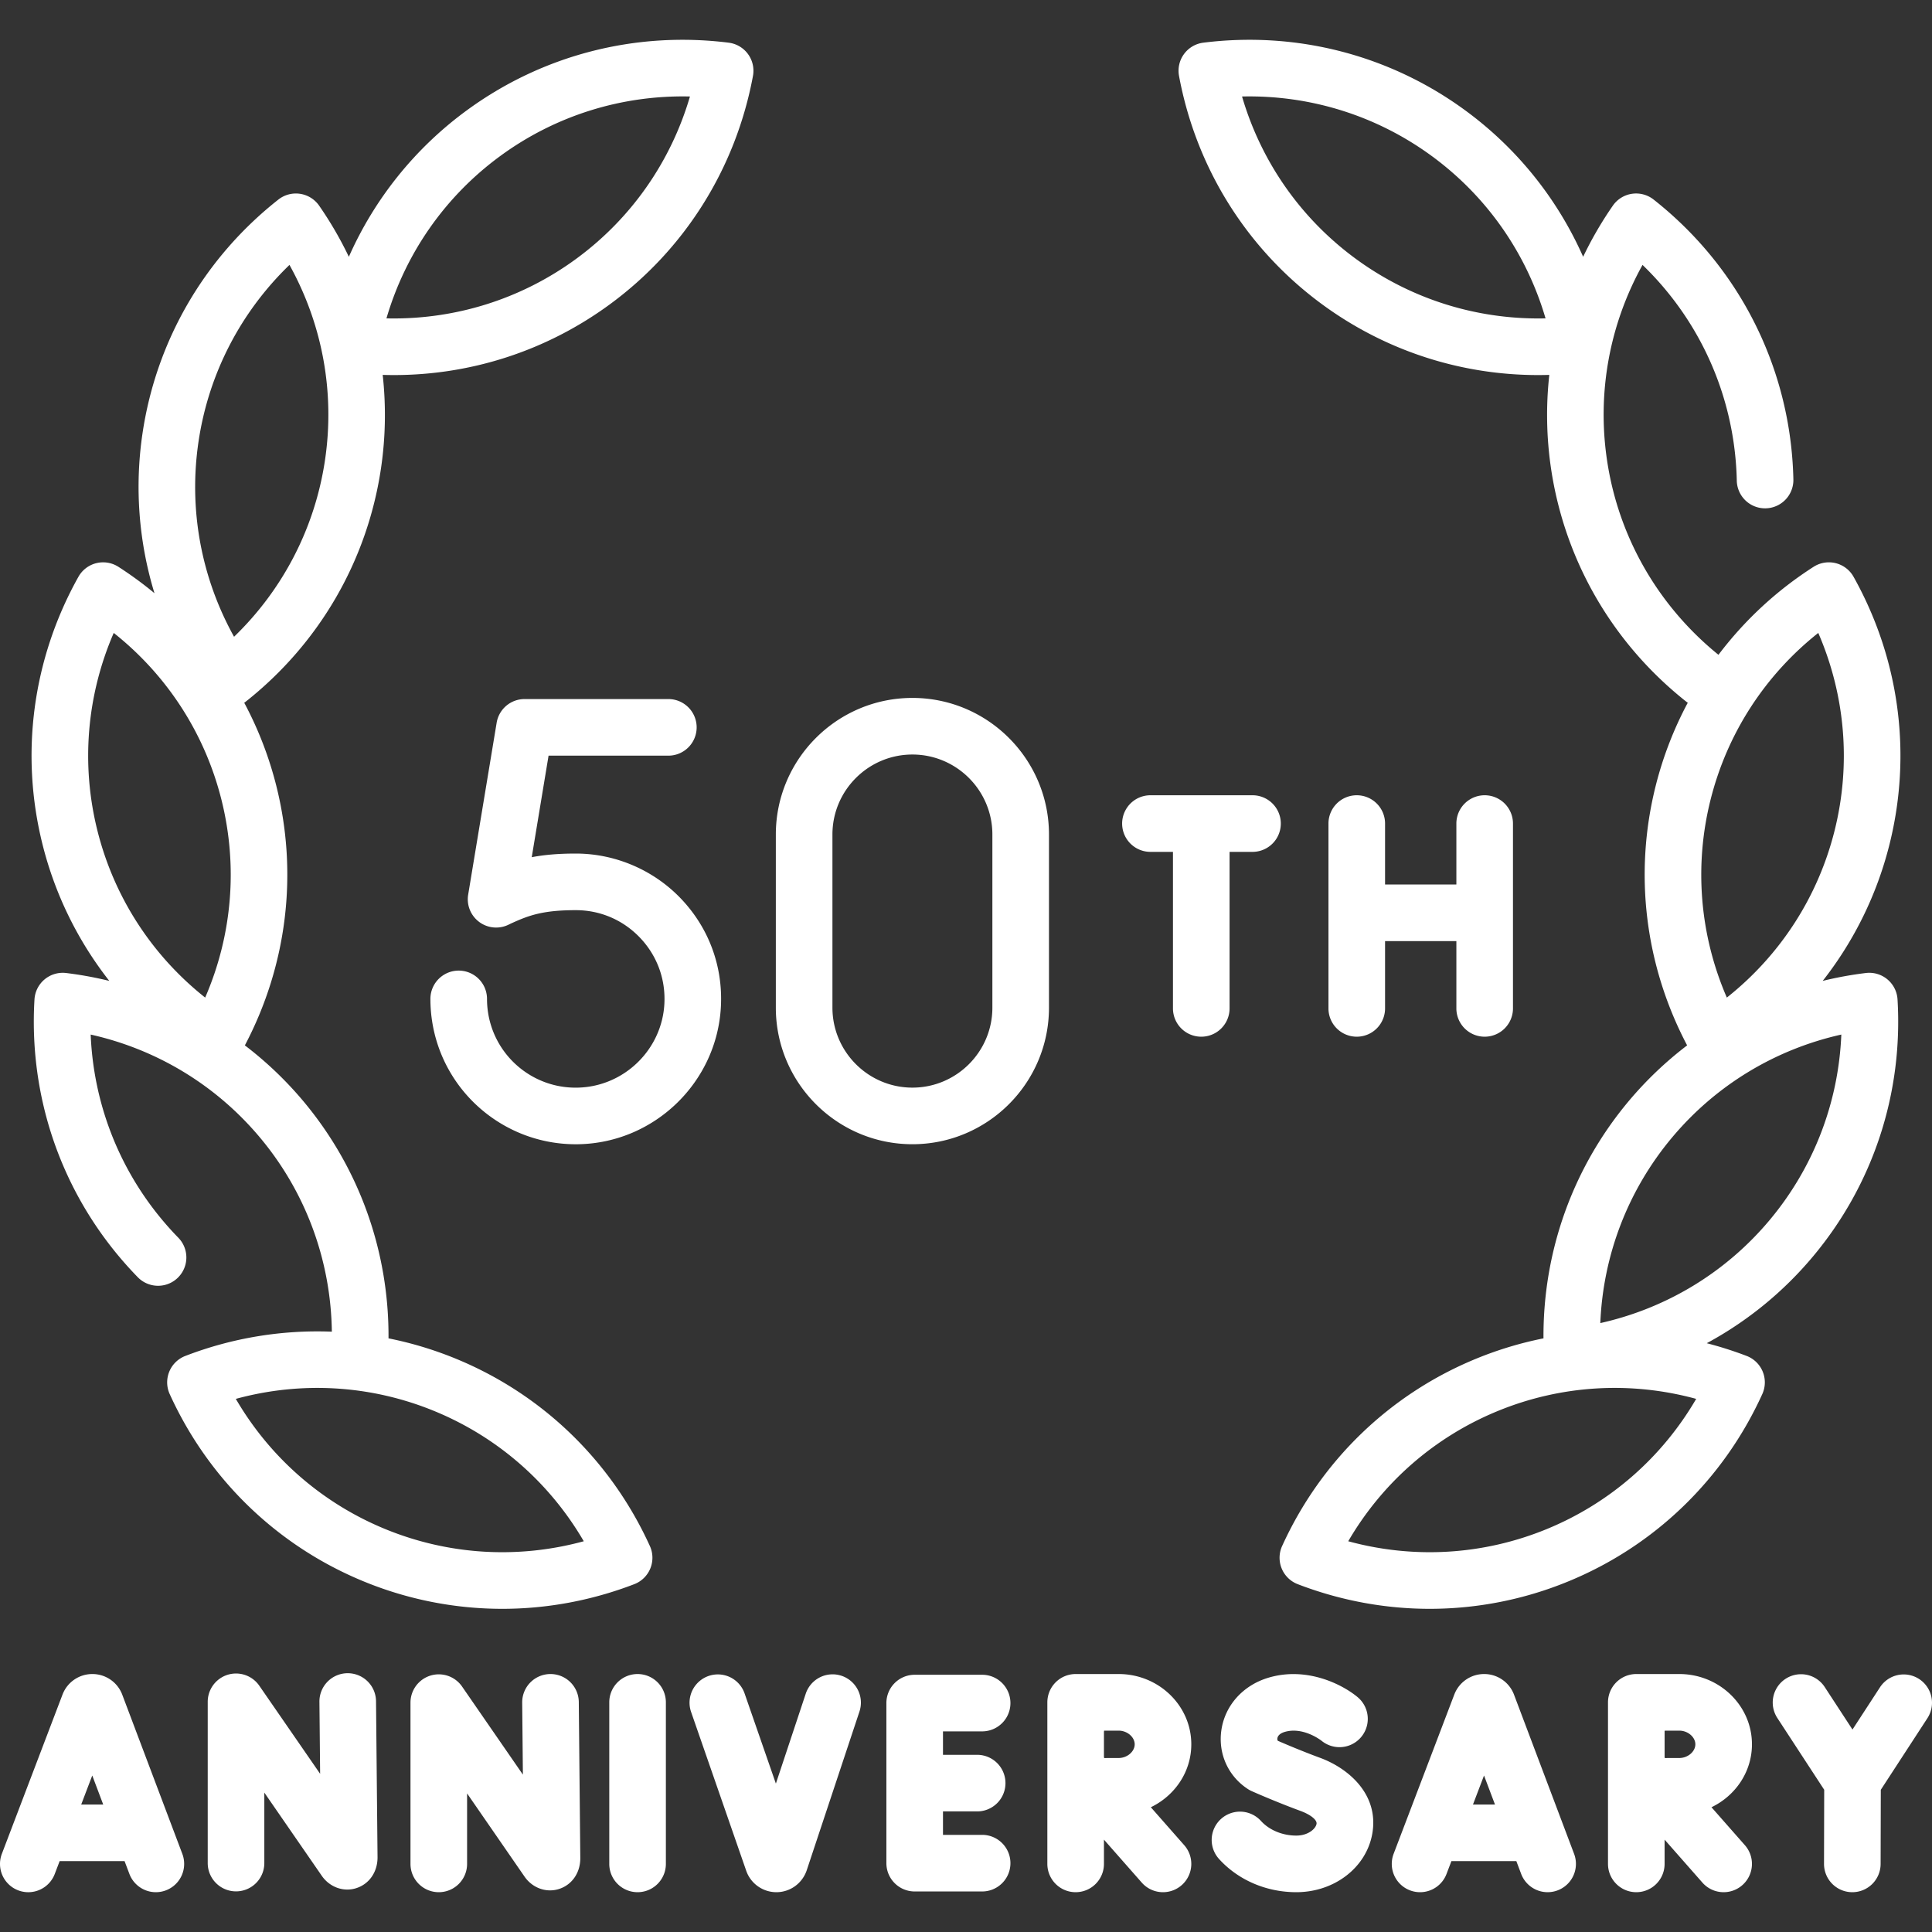
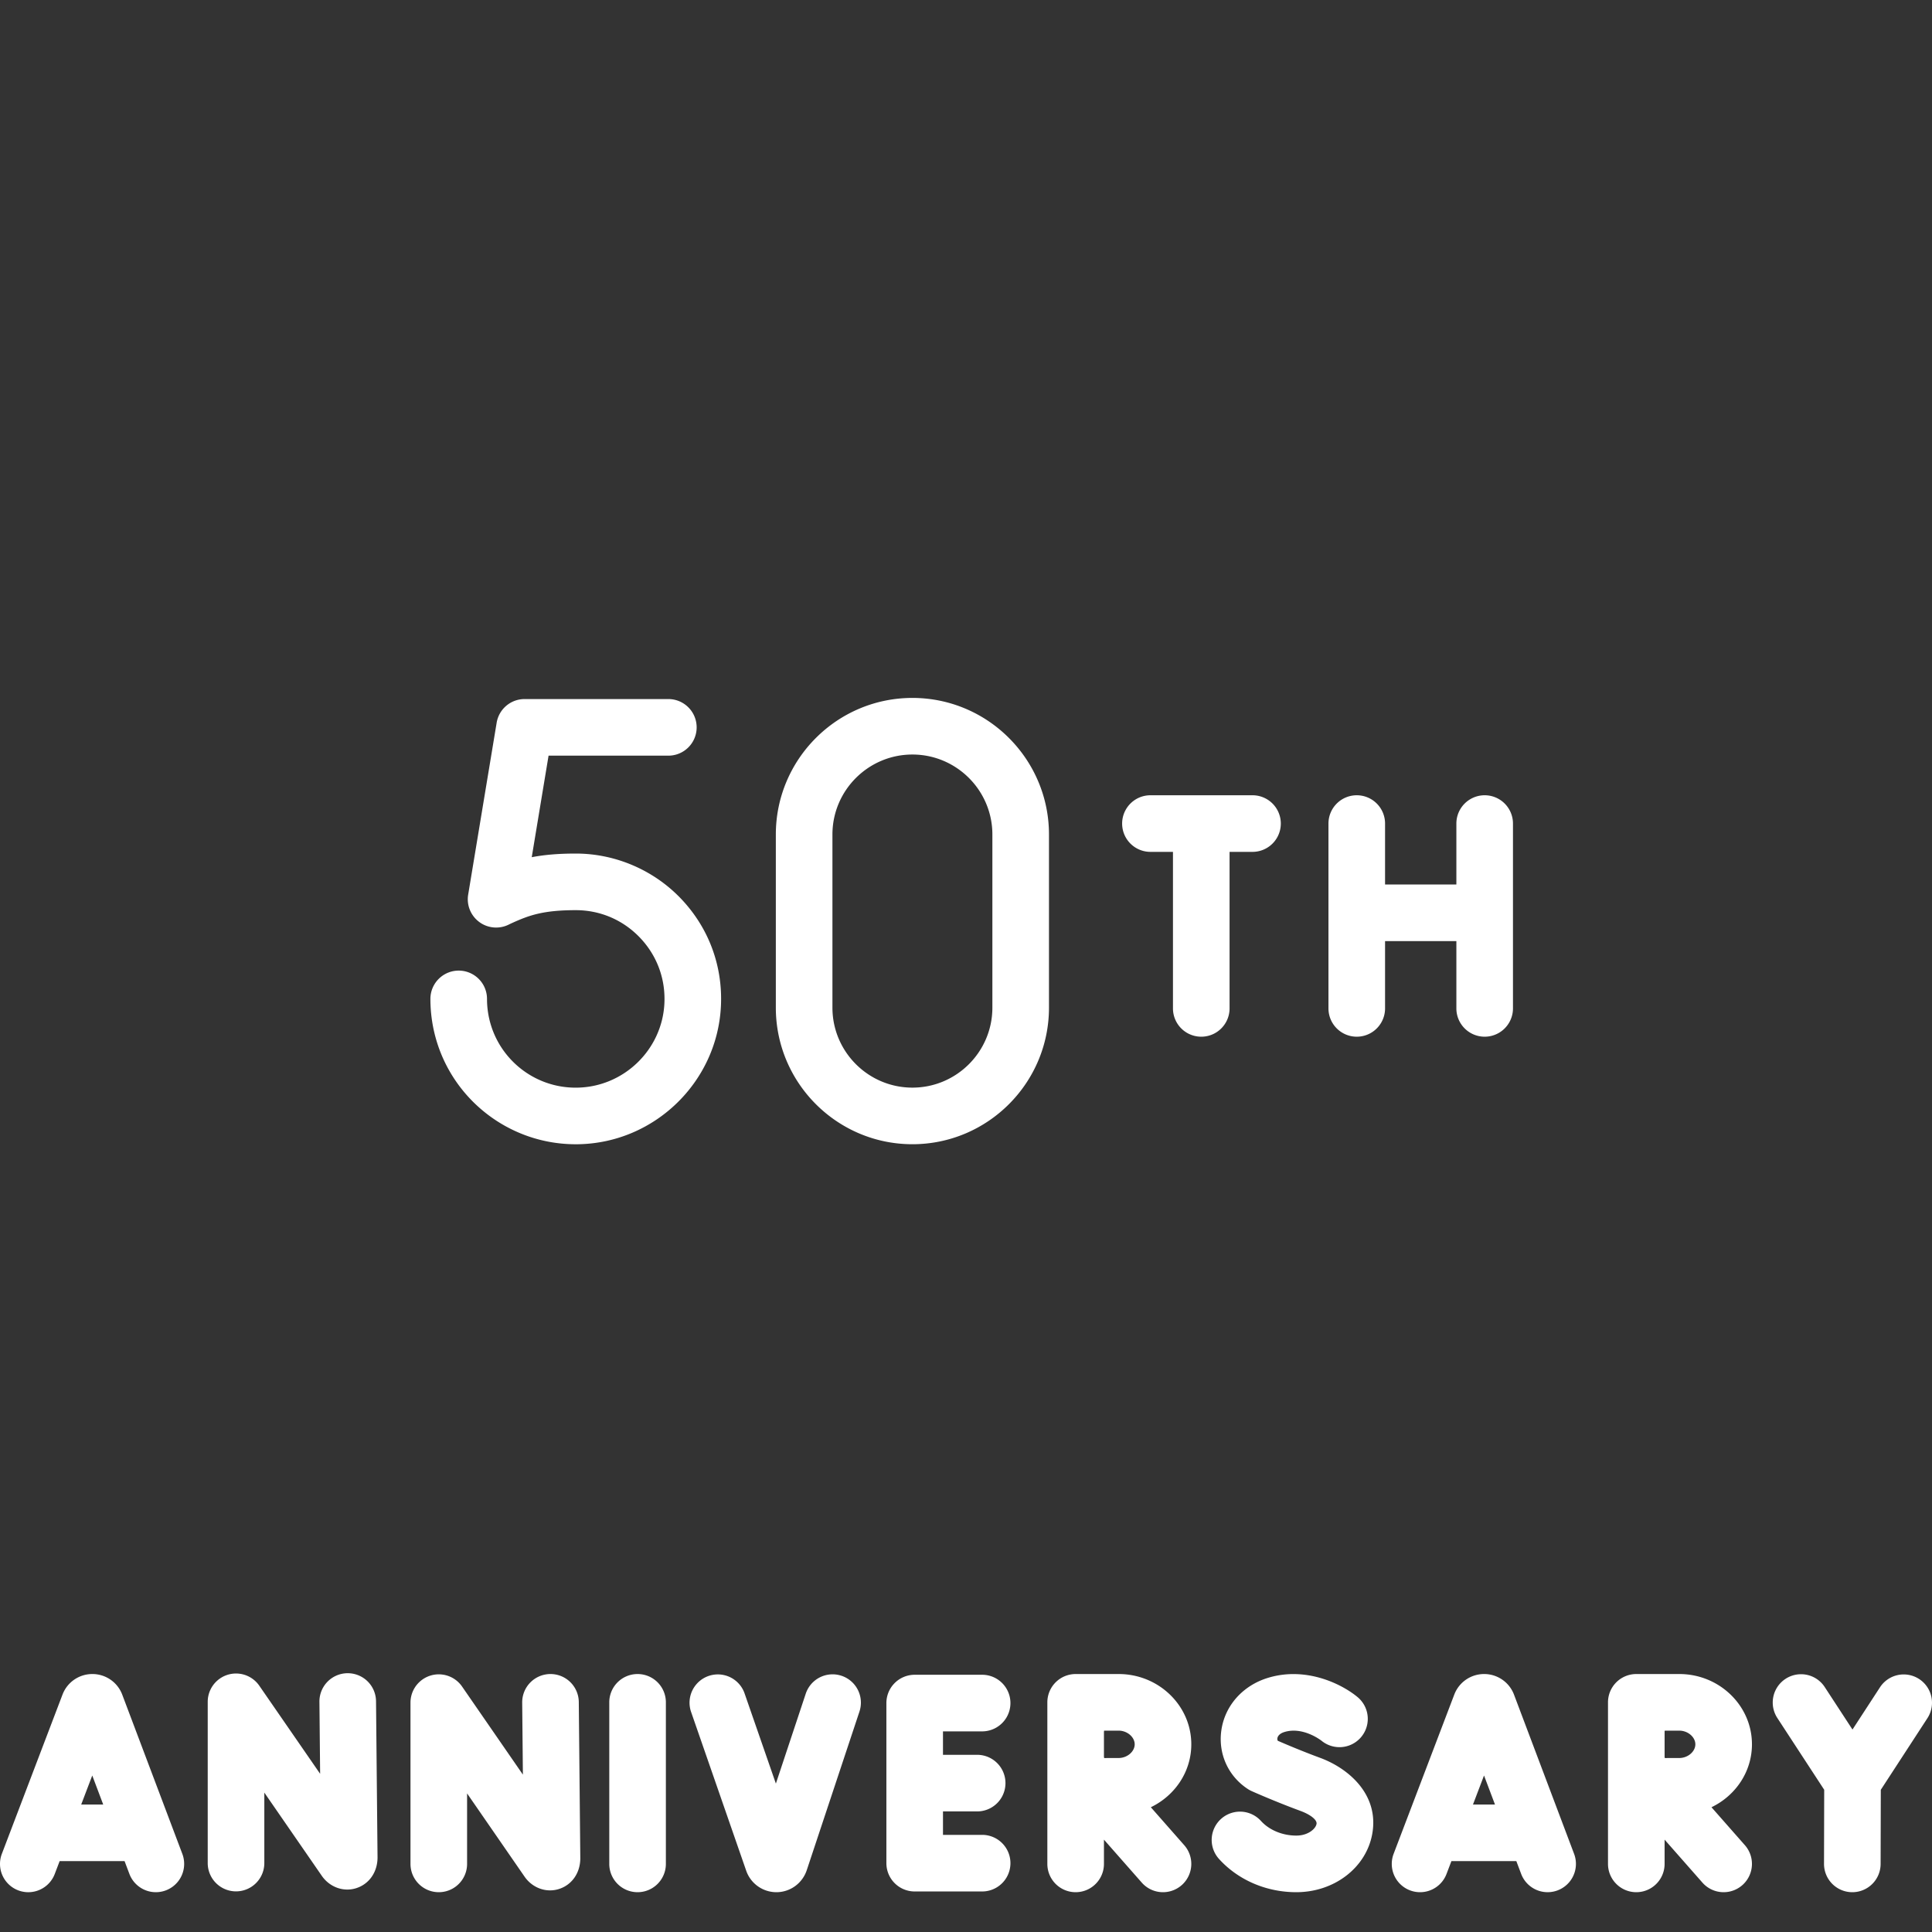
<svg xmlns="http://www.w3.org/2000/svg" version="1.1" width="512" height="512" x="0" y="0" viewBox="0 0 512.003 512.003" style="enable-background:new 0 0 512 512" xml:space="preserve">
  <rect x="0" y="0" width="512.003" height="512.003" fill="#333333" stroke="none" />
  <g>
-     <path d="M28.962 259.946a98.48 98.48 0 0 0-11.445-2.088 7.505 7.505 0 0 0-8.38 7c-1.484 24.856 6.442 49.013 22.321 68.021a97.75 97.75 0 0 0 5.063 5.607 7.5 7.5 0 0 0 10.734-10.478 83.002 83.002 0 0 1-4.286-4.746c-11.618-13.908-18.197-31.084-18.938-49.09 17.586 3.934 33.317 13.466 44.935 27.373 12.106 14.492 18.719 32.537 18.978 51.367a97.216 97.216 0 0 0-38.836 6.432 7.5 7.5 0 0 0-4.135 10.105c10.308 22.666 28.609 40.314 51.532 49.693a96.524 96.524 0 0 0 36.592 7.215c11.821 0 23.668-2.176 34.995-6.533a7.5 7.5 0 0 0 4.135-10.105c-10.308-22.666-28.61-40.314-51.533-49.693a96.937 96.937 0 0 0-17.734-5.346c.147-22.981-7.729-45.089-22.483-62.75a96.848 96.848 0 0 0-15.585-14.892c11.178-21.224 14.162-45.532 8.341-68.752a96.804 96.804 0 0 0-8.512-22.056c.079-.057.166-.099.242-.16 19.56-15.409 32.343-37.386 35.994-61.883a96.717 96.717 0 0 0 .462-24.836c.989.03 1.976.046 2.962.046 20.496 0 40.409-6.441 57.098-18.643 19.994-14.618 33.514-36.149 38.067-60.629a7.5 7.5 0 0 0-6.444-8.814c-24.708-3.092-49.327 3.263-69.32 17.879a96.436 96.436 0 0 0-31.331 38.862 98.281 98.281 0 0 0-7.879-13.556 7.504 7.504 0 0 0-10.799-1.61c-19.56 15.409-32.342 37.386-35.994 61.883a96.449 96.449 0 0 0 3.157 42.439 98.426 98.426 0 0 0-9.565-7 7.506 7.506 0 0 0-5.869-.958 7.506 7.506 0 0 0-4.722 3.614c-12.15 21.733-15.525 46.932-9.502 70.956a96.477 96.477 0 0 0 17.684 36.126zm125.745 148.503c-17.384 4.744-35.748 3.673-52.519-3.189s-30.619-18.97-39.692-34.54c17.384-4.744 35.747-3.674 52.519 3.189 16.772 6.862 30.619 18.97 39.692 34.54zm-22.071-367.15c14.629-10.695 32.194-16.147 50.21-15.728-5.062 17.295-15.59 32.377-30.219 43.072s-32.19 16.145-50.211 15.728c5.063-17.295 15.591-32.378 30.22-43.072zM52.618 116.98c2.672-17.923 11.134-34.254 24.096-46.774 8.748 15.755 12.08 33.845 9.408 51.769-2.671 17.923-11.134 34.255-24.095 46.774-8.748-15.756-12.08-33.845-9.409-51.769zM30.14 167.733c14.121 11.195 24.137 26.624 28.544 44.201s2.856 35.905-4.312 52.438c-14.122-11.195-24.137-26.623-28.544-44.2s-2.856-35.905 4.312-52.439zM462.895 359.344a98.68 98.68 0 0 0-10.587-3.376 96.513 96.513 0 0 0 28.238-23.09c15.879-19.008 23.806-43.165 22.321-68.021a7.5 7.5 0 0 0-8.38-7 98.442 98.442 0 0 0-11.445 2.088 96.484 96.484 0 0 0 17.684-36.126c6.023-24.024 2.648-49.223-9.506-70.956a7.5 7.5 0 0 0-10.591-2.656 97.411 97.411 0 0 0-25.217 23.325c-16.023-12.991-26.503-31.247-29.53-51.559-2.671-17.923.661-36.013 9.408-51.768 12.961 12.52 21.424 28.851 24.096 46.774.513 3.442.81 6.94.883 10.395a7.494 7.494 0 0 0 7.658 7.339 7.5 7.5 0 0 0 7.339-7.658 97.84 97.84 0 0 0-1.044-12.288c-3.651-24.497-16.434-46.474-35.994-61.883a7.5 7.5 0 0 0-10.799 1.61 98.281 98.281 0 0 0-7.879 13.556 96.446 96.446 0 0 0-31.331-38.863C368.227 14.572 343.607 8.22 318.9 11.31a7.498 7.498 0 0 0-6.444 8.814c4.554 24.48 18.073 46.012 38.067 60.629 16.69 12.202 36.601 18.643 57.098 18.643.986 0 1.974-.016 2.962-.046a96.762 96.762 0 0 0 .462 24.836c3.651 24.497 16.434 46.475 35.994 61.883.078.061.163.102.243.16a96.786 96.786 0 0 0-8.513 22.057c-5.822 23.22-2.838 47.528 8.341 68.752a96.846 96.846 0 0 0-15.585 14.892c-14.754 17.661-22.63 39.769-22.483 62.75a96.992 96.992 0 0 0-17.734 5.346c-22.923 9.379-41.225 27.027-51.533 49.693a7.5 7.5 0 0 0 4.135 10.105c11.328 4.357 23.172 6.533 34.995 6.533a96.524 96.524 0 0 0 36.592-7.215c22.923-9.379 41.224-27.027 51.532-49.693a7.5 7.5 0 0 0-4.134-10.105zm-103.519-290.7c-14.628-10.695-25.157-25.777-30.219-43.072 18.024-.413 35.583 5.034 50.21 15.728 14.629 10.694 25.157 25.777 30.219 43.072-18.018.418-35.582-5.034-50.21-15.728zm122.488 99.089c7.168 16.534 8.72 34.862 4.312 52.439-4.407 17.577-14.423 33.005-28.544 44.2-7.168-16.533-8.719-34.862-4.312-52.438 4.407-17.578 14.423-33.006 28.544-44.201zm-38.826 133.812c11.618-13.907 27.349-23.439 44.935-27.373-.741 18.005-7.321 35.182-18.938 49.09-11.618 13.907-27.349 23.439-44.935 27.373.74-18.006 7.32-35.182 18.938-49.09zM409.817 405.26c-16.771 6.862-35.135 7.933-52.519 3.189 9.073-15.57 22.92-27.678 39.692-34.54 16.772-6.863 35.134-7.933 52.519-3.189-9.074 15.57-22.921 27.677-39.692 34.54z" fill="#ffffff" opacity="1" data-original="#000000" />
    <path d="M359.558 210.754a7.5 7.5 0 0 0-7.5 7.5v48.984a7.5 7.5 0 0 0 15 0v-17.832h18.898v17.832a7.5 7.5 0 0 0 15 0v-48.984a7.5 7.5 0 0 0-15 0v16.152h-18.898v-16.152a7.5 7.5 0 0 0-7.5-7.5zM325.85 267.239v-41.484h6.081a7.5 7.5 0 0 0 0-15h-27.052a7.5 7.5 0 0 0 0 15h5.971v41.484a7.5 7.5 0 0 0 15 0zM180.515 238.207c-7.243-7.628-17.424-12.004-27.933-12.004-4.643 0-8.375.335-11.663.964l4.458-26.908h31.745a7.5 7.5 0 0 0 0-15h-38.104a7.5 7.5 0 0 0-7.399 6.274l-7.549 45.562c-.463 2.792.695 5.602 2.979 7.273s5.322 1.91 7.844.626a24.4 24.4 0 0 1 .97-.457c4.336-1.952 8.074-3.333 16.719-3.333 6.509 0 12.565 2.604 17.055 7.332 4.485 4.725 6.77 10.921 6.431 17.448-.635 12.231-10.736 22.005-22.997 22.252-11.929.269-22.137-8.455-23.78-20.224a23.865 23.865 0 0 1-.228-3.29 7.5 7.5 0 0 0-15 0c0 1.793.125 3.597.371 5.363 2.656 19.031 18.982 33.157 38.151 33.156.261 0 .525-.002.788-.008 20.085-.405 36.634-16.425 37.674-36.472.555-10.676-3.186-20.816-10.532-28.554zM241.799 303.234c19.957 0 36.193-16.236 36.193-36.194v-45.888c0-19.957-16.236-36.193-36.193-36.193-19.958 0-36.194 16.236-36.194 36.193v45.888c0 19.958 16.236 36.194 36.194 36.194zm-21.194-82.082c0-11.686 9.507-21.193 21.194-21.193 11.686 0 21.193 9.507 21.193 21.193v45.888c0 11.687-9.507 21.194-21.193 21.194-11.687 0-21.194-9.507-21.194-21.194zM401.228 449.092a8.442 8.442 0 0 0-7.914-5.453h-.008a8.442 8.442 0 0 0-7.833 5.263c-.023.057-.046.113-.067.17l-16.078 42.213a7.499 7.499 0 0 0 7.007 10.171 7.502 7.502 0 0 0 7.01-4.833l1.296-3.403h17.207l1.276 3.381a7.5 7.5 0 1 0 14.034-5.296zm-10.873 29.13 2.93-7.693 2.903 7.693zM32.392 449.092a8.442 8.442 0 0 0-7.914-5.453h-.008a8.441 8.441 0 0 0-7.832 5.263c-.023.057-.046.113-.067.17L.493 491.286A7.499 7.499 0 0 0 7.5 501.457a7.502 7.502 0 0 0 7.01-4.833l1.296-3.403h17.207l1.276 3.381a7.5 7.5 0 0 0 14.034-5.296zm-10.872 29.13 2.93-7.693 2.903 7.693zM92.153 443.421h-.074a7.5 7.5 0 0 0-7.427 7.572l.185 19.083-16.117-23.338A7.5 7.5 0 0 0 55.049 451v42.736a7.5 7.5 0 0 0 15 0V475.06l15.227 22.049c2.086 3.015 5.74 4.339 9.09 3.29 3.455-1.079 5.687-4.26 5.686-8.177l-.4-41.374a7.501 7.501 0 0 0-7.499-7.427zM145.888 443.639h-.074a7.5 7.5 0 0 0-7.427 7.572l.185 19.084-16.117-23.338a7.5 7.5 0 0 0-13.671 4.262v42.737a7.5 7.5 0 0 0 15 0v-18.678l15.227 22.049c2.086 3.015 5.74 4.339 9.09 3.29 3.455-1.079 5.687-4.26 5.686-8.177l-.4-41.374a7.5 7.5 0 0 0-7.499-7.427zM168.965 443.639a7.5 7.5 0 0 0-7.5 7.5v42.816a7.5 7.5 0 0 0 15 0v-42.816a7.5 7.5 0 0 0-7.5-7.5zM260.278 458.834a7.5 7.5 0 0 0 0-15h-17.876a7.5 7.5 0 0 0-7.5 7.5v42.426a7.5 7.5 0 0 0 7.5 7.5h17.876a7.5 7.5 0 0 0 0-15h-10.376v-6.213h9.059a7.5 7.5 0 0 0 0-15h-9.059v-6.213zM349.846 465.848c-4.857-1.792-9.406-3.734-11.196-4.513-.099-.136-.173-.343-.127-.664.106-.735.798-1.347 1.899-1.679 4.872-1.466 9.604 2.174 9.81 2.335a7.5 7.5 0 0 0 9.595-11.529c-4.007-3.369-13.515-8.25-23.732-5.169-6.72 2.024-11.479 7.354-12.42 13.91-.891 6.203 1.801 12.172 7.023 15.577.332.216.679.405 1.041.566.25.112 6.21 2.765 12.917 5.238 2.682.989 4.427 2.402 4.242 3.436-.232 1.299-2.225 3.098-5.365 3.098-3.66 0-7.16-1.452-9.364-3.883a7.5 7.5 0 0 0-11.115 10.073c5.074 5.599 12.539 8.81 20.479 8.81 10.065 0 18.532-6.502 20.131-15.461 1.862-10.421-6.28-17.365-13.818-20.145zM508.594 444.961a7.5 7.5 0 0 0-10.377 2.194l-7.288 11.196-7.387-11.313a7.5 7.5 0 0 0-12.559 8.201l12.451 19.068-.048 19.629a7.5 7.5 0 0 0 7.481 7.519h.019a7.501 7.501 0 0 0 7.5-7.481l.048-19.655 12.355-18.98a7.502 7.502 0 0 0-2.195-10.378zM223.012 444.1a7.499 7.499 0 0 0-9.482 4.753l-7.913 23.82-8.328-23.994a7.501 7.501 0 0 0-14.171 4.919l14.658 42.228a8.474 8.474 0 0 0 7.977 5.629h.06c3.6-.025 6.797-2.332 7.973-5.791l13.98-42.083a7.5 7.5 0 0 0-4.754-9.481zM315.708 462.266c0-10.271-8.639-18.627-19.257-18.627H285.06a7.5 7.5 0 0 0-7.5 7.5v42.816a7.5 7.5 0 0 0 15 0v-6.429l10.019 11.384a7.478 7.478 0 0 0 5.633 2.545A7.5 7.5 0 0 0 313.839 489l-8.854-10.06c6.342-3.051 10.723-9.369 10.723-16.674zm-19.258 3.628c-.949 0-2.347.004-3.839.011a1.1 1.1 0 0 0-.053-.314v-6.661c.023-.096.036-.193.036-.291h3.855c2.268 0 4.257 1.695 4.257 3.627s-1.988 3.628-4.256 3.628zM464.288 462.266c0-10.271-8.639-18.627-19.257-18.627h-11.393a7.5 7.5 0 0 0-7.5 7.5v42.816a7.5 7.5 0 0 0 15 0v-6.429l10.019 11.384a7.478 7.478 0 0 0 5.633 2.545A7.5 7.5 0 0 0 462.417 489l-8.854-10.06c6.344-3.051 10.725-9.369 10.725-16.674zm-19.257 3.628c-.949 0-2.347.004-3.839.011a.675.675 0 0 0-.053-.24v-6.852c.015-.058.036-.115.036-.174h3.856c2.268 0 4.257 1.695 4.257 3.627s-1.99 3.628-4.257 3.628z" fill="#ffffff" opacity="1" data-original="#000000" />
  </g>
</svg>